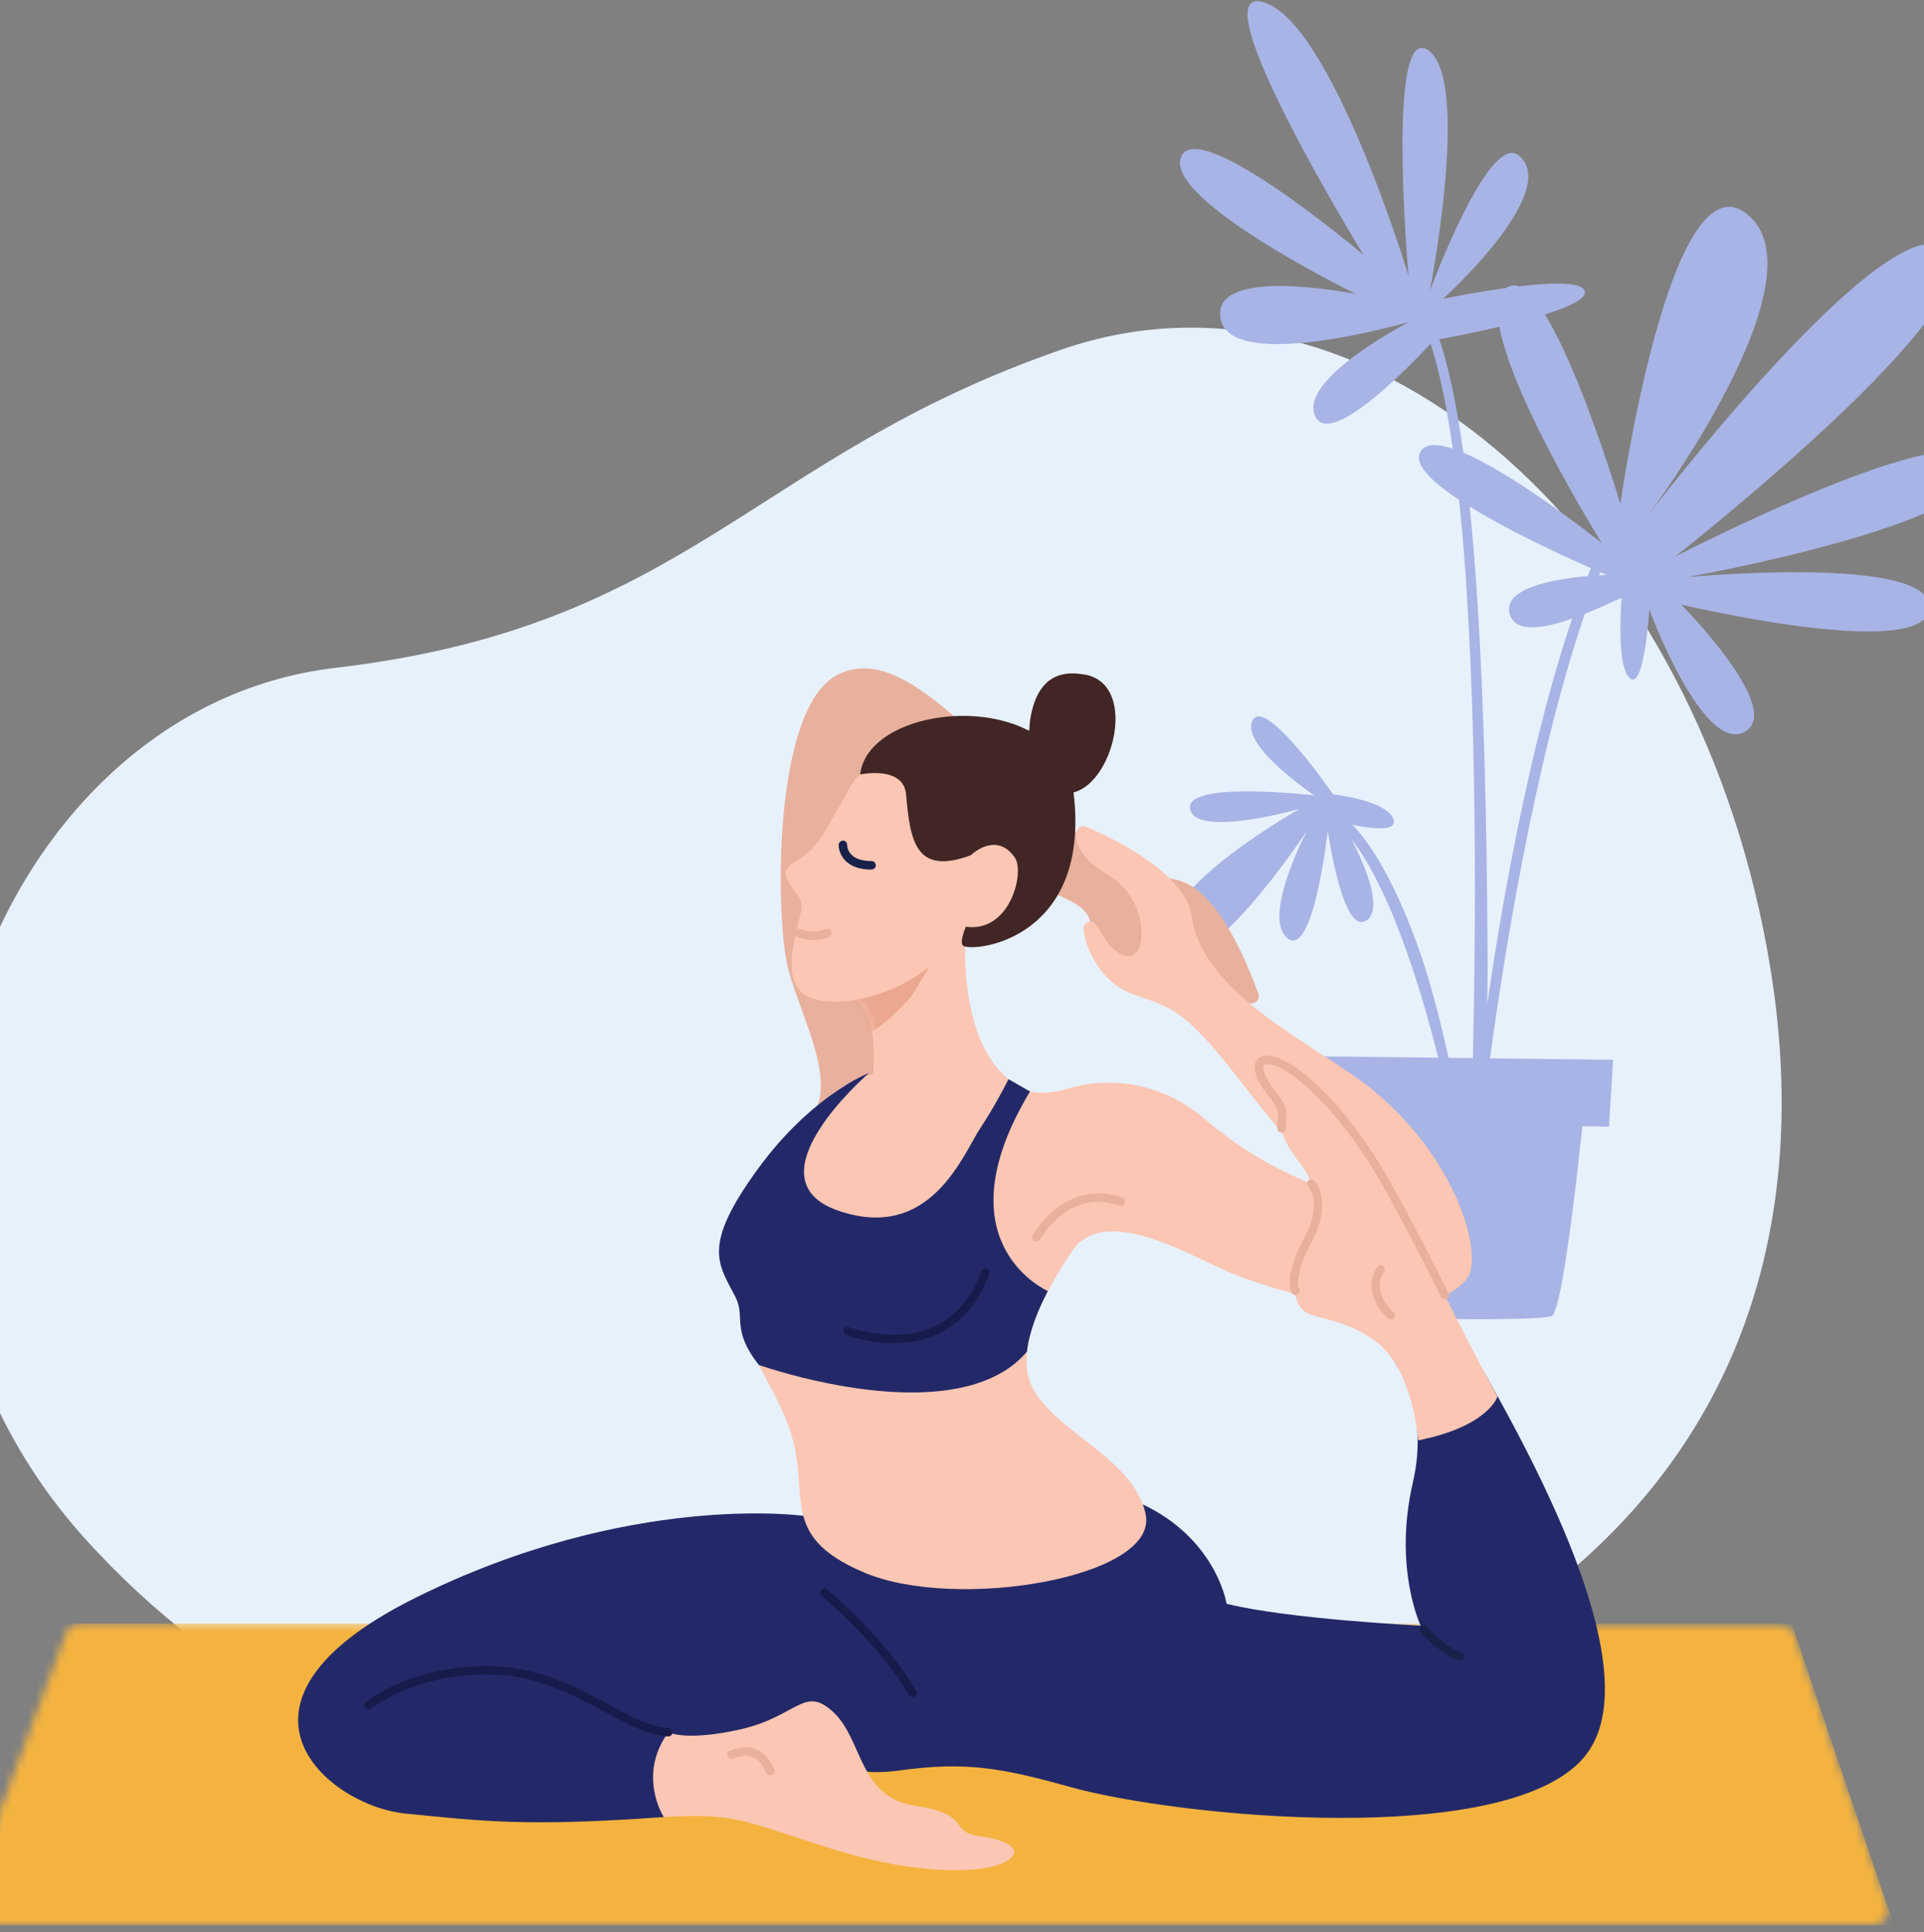
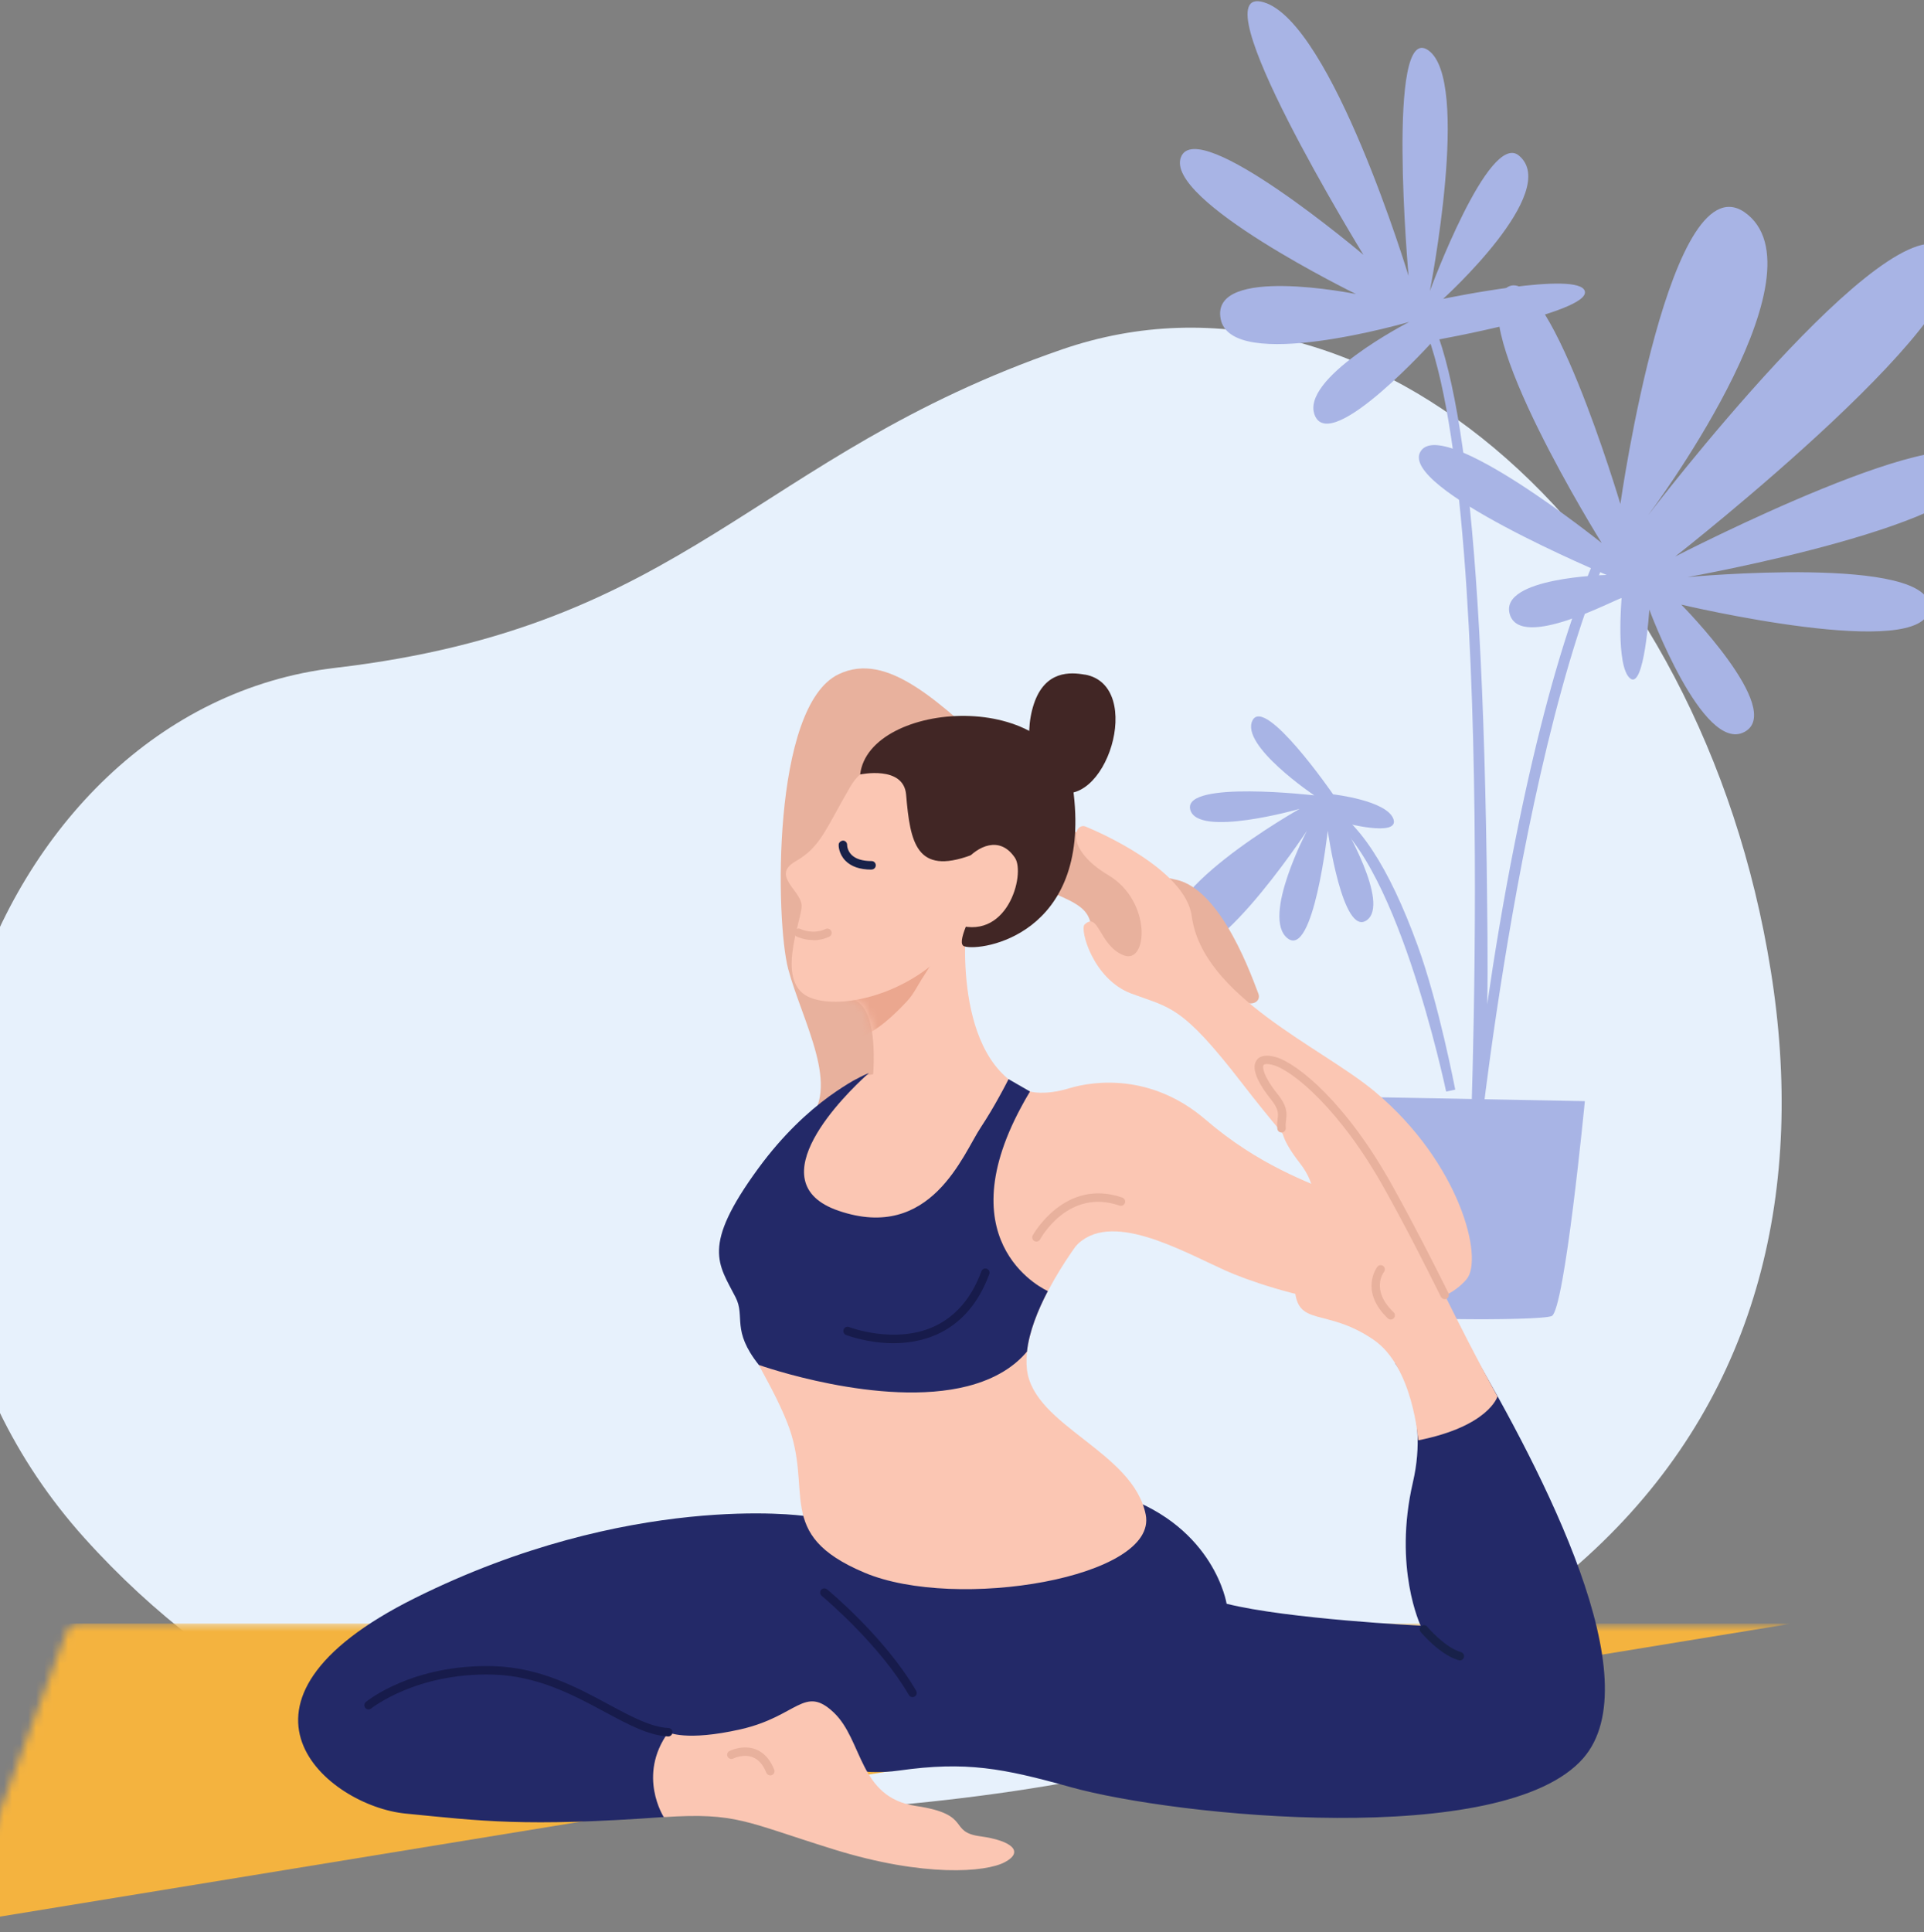
<svg xmlns="http://www.w3.org/2000/svg" fill="none" height="241" viewBox="0 0 240 241" width="240">
  <rect x="0" y="0" width="240" height="241" fill="#808080" stroke="none" />
  <g clip-path="url(#clip0_1442_84037)">
    <path d="M95.246 226.188C95.246 226.188 45.767 231.036 10.507 191.793C-24.753 152.55 -2.228 88.452 41.825 83.295C85.877 78.138 93.917 56.89 132.455 43.587C170.993 30.285 212.322 67.337 220.893 121.099C229.486 174.861 198.191 222.249 95.224 226.188H95.246Z" fill="#E7F1FC" />
    <path d="M202.302 74.588C201.637 74.632 189.677 81.206 188.326 76.602C186.997 71.998 200.419 71.711 200.419 71.711C200.419 71.711 174.484 60.887 177.186 56.328C179.888 51.768 199.799 67.727 199.799 67.727C199.799 67.727 182.723 40.392 187.773 36.009C192.844 31.627 202.125 62.857 202.125 62.857C202.125 62.857 208.37 18.745 218.027 26.78C227.684 34.814 205.58 64.274 205.58 64.274C205.58 64.274 235.701 24.832 242.855 31.051C250.031 37.249 208.968 69.409 208.968 69.409C208.968 69.409 245.269 50.684 246.797 57.966C248.326 65.248 210.497 71.976 210.497 71.976C210.497 71.976 241.216 69.099 240.685 75.872C240.153 82.622 209.721 75.407 209.721 75.407C209.721 75.407 222.767 88.576 217.584 91.299C212.401 94.021 205.735 76.027 205.735 76.027C205.735 76.027 205.115 86.142 203.321 84.592C201.527 83.043 202.28 74.588 202.28 74.588" fill="#A8B4E5" />
    <path d="M178.869 42.45C178.869 42.45 198.315 38.997 197.695 36.341C197.097 33.707 180.02 37.271 180.02 37.271C180.02 37.271 194.815 23.88 189.478 19.409C185.735 16.266 178.359 36.297 178.359 36.297C178.359 36.297 183.498 10.069 178.182 6.284C175.524 4.38 174.904 11.419 174.949 18.922C174.993 26.425 175.702 34.415 175.702 34.415C175.702 34.415 166.156 2.853 157.651 0.286C149.146 -2.282 170.076 31.782 170.076 31.782C170.076 31.782 149.367 14.252 147.308 19.608C145.248 24.987 169.146 36.673 169.146 36.673C169.146 36.673 150.918 32.977 152.269 39.794C153.598 46.611 175.79 40.148 175.79 40.148C175.79 40.148 161.925 47.253 164.052 51.901C166.178 56.549 178.869 42.406 178.869 42.406" fill="#A8B4E5" />
    <path d="M184.54 142.538C184.607 141.918 191.561 76.624 206.489 58.851L205.603 58.099C199.225 65.69 193.621 81.56 188.926 105.265C187.464 112.591 186.334 119.585 185.515 125.251C185.626 120.094 185.515 113.919 185.448 107.589C184.695 56.616 180.775 39.02 175.149 34.991L174.463 35.943C187.287 45.106 183.455 141.874 183.411 142.471L184.562 142.582L184.54 142.538Z" fill="#A8B4E5" />
    <path d="M180.398 136.163C180.331 135.898 173.975 105.486 164.65 101.259L165.138 100.196C169.302 102.078 173.244 108.054 176.832 117.925C179.49 125.207 181.505 135.831 181.527 135.898L180.398 136.141V136.163Z" fill="#A8B4E5" />
    <path d="M166.289 99.067C166.289 99.067 157.784 86.739 156.234 89.86C154.684 92.981 163.942 99.2 163.942 99.2C163.942 99.2 147.663 97.297 148.46 100.926C149.257 104.556 162.125 100.882 162.125 100.882C162.125 100.882 142.768 111.728 146.29 117.704C149.811 123.68 163.034 103.605 163.034 103.605C163.034 103.605 157.341 114.406 160.597 117.017C163.853 119.607 165.625 103.605 165.625 103.605C165.625 103.605 167.485 116.863 170.475 114.782C173.465 112.701 167.441 102.564 167.441 102.564C167.441 102.564 174.595 104.49 173.82 102.166C173.022 99.82 166.267 99.067 166.267 99.067" fill="#A8B4E5" />
-     <path d="M163.742 139.837L200.707 140.523L201.216 132.179L163.697 131.736L163.742 139.837Z" fill="#A8B4E5" />
    <path d="M197.695 137.336C197.695 137.336 195.17 163.475 193.553 164.139C191.936 164.803 170.763 164.626 170.098 163.697C169.434 162.767 166.953 136.76 166.953 136.76L197.695 137.336Z" fill="#A8B4E5" />
    <mask height="39" id="mask0_1442_84037" maskUnits="userSpaceOnUse" style="mask-type:luminance" width="241" x="-5" y="202">
      <path d="M221.976 202.678L10.173 202.436C9.235 202.436 8.423 202.994 8.223 203.774L-4.534 238.049C-4.818 239.125 -3.859 240.147 -2.583 240.147H233.236C234.522 240.147 235.808 239.114 235.534 238.039L223.927 204.017C223.716 203.237 222.904 202.678 221.976 202.678Z" fill="white" />
    </mask>
    <g mask="url(#mask0_1442_84037)">
-       <path d="M223.484 202.499H3.289L-6.695 240.137H236.251L223.484 202.499Z" fill="#F4B33F" />
+       <path d="M223.484 202.499H3.289L-6.695 240.137L223.484 202.499Z" fill="#F4B33F" />
    </g>
    <path d="M100.209 189.057C100.209 189.057 78.522 185.999 51.776 199.305C25.482 212.388 40.864 225.24 50.595 226.189C59.957 227.106 65.397 227.876 82.813 226.621C82.813 226.621 92.502 224.217 95.739 215.941C95.739 215.941 102.57 222.183 112.154 220.823C120.503 219.642 125.121 220.538 133.471 222.868C146.808 226.6 187.587 230.627 197.486 219.294C205.984 209.552 192.584 183.891 183.327 168.024L174.029 170.027C174.029 170.027 178.404 175.573 176.243 184.892C173.776 195.562 177.213 202.752 177.213 202.752C177.213 202.752 160.661 201.94 153.007 200.021C153.007 200.021 151.541 190.565 139.986 186.579C132.332 183.933 99.281 182.236 100.219 189.057H100.209Z" fill="#232968" />
    <path d="M119.511 145.462C119.511 145.462 118.963 143.722 119.901 140.612C120.85 137.502 124.73 130.312 118.952 123.585C113.175 116.859 113.649 108.952 111.973 105.177C111.973 105.177 114.04 105.272 126.1 109.447C137.645 113.454 135.167 113.422 136.907 117.998C138.741 122.816 143.686 123.944 144.993 122.889C146.901 121.361 142.937 121.867 142.304 118.725C141.672 115.573 148.156 115.689 151.403 121.15C154.65 126.611 157.56 125.356 156.959 123.901C156.368 122.447 152.478 110.902 146.669 109.711C135.378 107.402 131.477 100.781 125.257 95.014C117.107 87.444 110.676 81.182 104.604 84.092C96.222 88.109 96.749 114.951 98.32 120.855C100.06 127.391 105.099 135.868 100.513 140.064C100.513 140.064 107.714 158.461 115.916 157.723C124.108 156.985 119.511 145.462 119.511 145.462Z" fill="#E8B19D" />
    <path d="M120.535 114.877C120.535 114.877 118.564 132.431 128.495 136.142H108.717C108.717 136.142 110.351 124.682 105.723 124.545C105.723 124.545 116.908 108.257 120.535 114.877Z" fill="#FBC6B3" />
    <mask height="24" id="mask1_1442_84037" maskUnits="userSpaceOnUse" style="mask-type:alpha" width="24" x="105" y="113">
      <path d="M120.535 114.877C120.535 114.877 118.564 132.431 128.495 136.142H108.717C108.717 136.142 110.351 124.682 105.723 124.545C105.723 124.545 116.908 108.257 120.535 114.877Z" fill="#FBC6B3" />
    </mask>
    <g mask="url(#mask1_1442_84037)">
      <path d="M107.816 113.624C104.198 114.649 101.145 116.378 98.457 119.027L101.255 119.702C100.615 120.571 99.958 121.396 99.717 122.468C99.448 123.662 99.224 125.085 99.368 126.306C99.582 128.115 100.555 129.879 102.466 130.144C104.193 130.383 105.58 130.022 107.183 129.426C109.473 128.575 111.558 126.573 113.182 124.827C113.899 124.055 114.35 123.129 114.902 122.243C116.348 119.922 119.616 115.603 115.974 113.527C114.919 112.926 113.502 112.863 112.319 112.863C110.782 112.863 109.286 113.207 107.816 113.624Z" fill="#EBA78F" />
    </g>
    <path d="M135.558 153.601C135.558 153.601 127.261 163.786 128.104 170.828C128.948 177.871 141.336 181.013 142.917 188.899C144.488 196.774 119.28 200.981 107.831 196.142C96.381 191.313 101.632 185.957 98.163 177.344C94.695 168.73 90.604 167.054 93.44 156.332C96.276 145.62 99.85 137.745 107.093 134.487C114.336 131.229 143.961 140.581 135.558 153.601Z" fill="#FBC6B3" />
    <path d="M176.907 179.642C176.907 179.642 176.295 170.48 171.34 167.096C165.352 162.995 161.768 165.641 161.504 160.591C161.24 155.541 166.596 150.776 162.158 145.082C157.719 139.389 161.546 140.022 158.963 136.796C156.38 133.57 156.401 131.619 158.974 132.336C161.557 133.064 167.566 137.924 173.249 148.182C178.942 158.44 181.303 164.207 186.796 174.17C186.796 174.17 185.721 177.892 176.896 179.642H176.907Z" fill="#FBC6B3" />
    <path d="M128.493 136.131C128.493 136.131 130.233 136.68 133.343 135.741C136.453 134.792 143.643 133.854 150.37 139.632C157.096 145.409 163.179 147.402 166.964 149.088C166.964 149.088 161.924 144.154 154.882 135.035C147.375 125.314 145.963 125.726 141.134 123.923C136.306 122.12 134.671 115.889 135.293 115.309C137.075 113.643 137.075 117.934 140.175 119.147C143.169 120.317 143.717 112.399 138.256 109.152C132.795 105.905 133.986 102.51 135.441 103.101C136.896 103.691 147.871 108.404 148.662 114.276C150 124.313 164.824 130.575 171.476 136.131C182.103 145.008 185.129 156.996 182.925 159.568C176.884 166.621 158.35 160.949 152.784 158.429C147.217 155.91 138.382 150.839 134.186 155.425C134.186 155.425 115.494 147.929 116.232 139.737C116.97 131.545 128.493 136.142 128.493 136.142V136.131Z" fill="#FBC6B3" />
    <path d="M117.087 95.805C117.087 95.805 109.222 92.684 106.091 98.072C102.959 103.459 102.359 105.642 99.238 107.423C96.117 109.216 100.018 111.092 99.997 113.011C99.976 114.93 96.539 122.763 101.178 124.471C105.817 126.179 115.526 123.153 119.733 116.438C123.95 109.711 121.599 96.153 117.076 95.816L117.087 95.805Z" fill="#FBC6B3" />
    <path d="M107.283 96.595C107.283 96.595 112.723 95.414 113.029 99.115C113.535 105.114 114.315 109.162 121.115 106.664C127.905 104.165 118.132 117.344 120.293 118.029C122.444 118.704 135.98 116.574 133.935 99.02C132.364 85.578 108.348 87.317 107.294 96.606L107.283 96.595Z" fill="#412625" />
    <path d="M135.336 84.145C133.533 83.818 130.36 83.607 128.968 87.793C127.577 91.978 128.736 97.323 131.372 98.557C137.877 101.635 142.948 85.505 135.336 84.134V84.145Z" fill="#412625" />
    <path d="M126.607 106.991C127.946 108.994 125.638 117.787 118.869 115.151L120.419 107.381C121.895 105.578 124.699 104.134 126.607 106.991Z" fill="#FBC6B3" />
    <path d="M108.706 108.457C107.262 108.457 106.165 108.077 105.448 107.339C104.595 106.464 104.605 105.41 104.616 105.357C104.616 105.062 104.9 104.861 105.153 104.84C105.448 104.84 105.67 105.083 105.67 105.378C105.67 105.41 105.67 106.063 106.218 106.612C106.735 107.128 107.578 107.392 108.717 107.392C109.012 107.392 109.244 107.624 109.244 107.919C109.244 108.214 109.012 108.446 108.717 108.446L108.706 108.457Z" fill="#182149" />
    <path d="M101.453 117.249C100.283 117.249 99.429 116.827 99.376 116.806C99.112 116.68 99.007 116.364 99.144 116.1C99.271 115.836 99.597 115.742 99.85 115.868C99.893 115.889 101.421 116.606 102.982 115.868C103.245 115.742 103.562 115.857 103.688 116.121C103.815 116.385 103.699 116.701 103.435 116.827C102.739 117.154 102.064 117.27 101.464 117.27L101.453 117.249Z" fill="#E8B19D" />
    <path d="M83.361 216.046C83.361 216.046 85.554 217.227 92.396 215.677C99.481 214.064 100.324 210.11 103.993 213.579C107.672 217.048 107.093 224.185 114.241 225.239C121.378 226.294 118.183 228.466 122.274 229.024C126.365 229.583 127.714 230.996 125.342 232.25C122.98 233.516 115.274 234.148 104.077 230.679C92.871 227.2 91.943 226.051 82.802 226.631C82.802 226.631 79.45 221.455 83.361 216.057V216.046Z" fill="#FBC6B3" />
    <path d="M182.104 207.085C182.104 207.085 182.009 207.085 181.966 207.064C179.637 206.41 177.317 203.669 177.222 203.553C177.032 203.332 177.064 202.994 177.286 202.815C177.507 202.625 177.844 202.657 178.024 202.878C178.045 202.899 180.227 205.482 182.241 206.052C182.525 206.125 182.683 206.421 182.61 206.705C182.546 206.937 182.335 207.095 182.104 207.095V207.085Z" fill="#182149" />
-     <path d="M161.599 161.54C161.44 161.54 161.282 161.466 161.177 161.318C161.05 161.139 160.017 159.389 162.727 154.307C165.004 150.038 163.254 148.077 163.18 147.992C162.98 147.781 162.99 147.444 163.201 147.244C163.412 147.043 163.739 147.054 163.939 147.254C164.034 147.36 166.311 149.806 163.654 154.792C161.282 159.252 162.041 160.707 162.052 160.717C162.189 160.96 162.115 161.287 161.883 161.434C161.799 161.487 161.693 161.519 161.599 161.519V161.54Z" fill="#E8B19D" />
    <path d="M180.217 162.035C180.027 162.035 179.837 161.93 179.742 161.74C177.76 157.787 175.726 153.706 172.795 148.435C167.207 138.356 161.261 133.527 158.836 132.842C158.13 132.642 157.708 132.695 157.613 132.842C157.466 133.053 157.508 134.128 159.374 136.469C160.628 138.04 160.523 138.883 160.428 139.706C160.386 140.011 160.354 140.306 160.386 140.665C160.418 140.95 160.207 141.213 159.912 141.245C159.616 141.276 159.363 141.066 159.332 140.77C159.279 140.296 159.332 139.916 159.374 139.579C159.458 138.862 159.522 138.356 158.541 137.123C157.286 135.552 155.948 133.433 156.728 132.262C157.002 131.841 157.645 131.419 159.11 131.83C161.809 132.589 167.924 137.492 173.712 147.929C176.643 153.221 178.699 157.312 180.681 161.276C180.807 161.54 180.702 161.856 180.449 161.983C180.375 162.025 180.291 162.035 180.217 162.035Z" fill="#E8B19D" />
    <path d="M173.48 164.576C173.354 164.576 173.217 164.523 173.111 164.428C169.516 160.97 171.793 158.018 171.815 157.987C171.994 157.755 172.331 157.723 172.552 157.902C172.774 158.081 172.816 158.408 172.637 158.64C172.563 158.735 170.95 160.896 173.839 163.669C174.05 163.869 174.06 164.207 173.849 164.418C173.744 164.523 173.607 164.576 173.47 164.576H173.48Z" fill="#E8B19D" />
    <path d="M130.708 161.023C129.453 163.417 128.378 166.094 128.104 168.572C126.628 170.333 124.309 171.956 120.692 172.884C109.865 175.646 94.662 170.238 94.662 170.238C91.194 165.884 92.997 164.228 91.763 161.814C89.623 157.618 87.441 155.499 94.578 145.736C97.688 141.487 100.851 138.63 103.371 136.785C103.423 136.743 103.476 136.701 103.529 136.669C104.646 135.858 105.627 135.246 106.418 134.793C106.439 134.793 106.46 134.772 106.481 134.761C107.683 134.097 108.4 133.823 108.4 133.823C108.4 133.823 108.263 133.939 108.02 134.16C105.732 136.248 94.135 147.434 104.604 151.008C116.159 154.961 120.144 143.891 122.348 140.602C123.212 139.294 124.024 137.913 124.635 136.796C125.352 135.51 125.806 134.592 125.806 134.592L128.483 136.132C128.093 136.785 127.724 137.418 127.398 138.04C117.983 155.478 130.708 161.023 130.708 161.023Z" fill="#232968" />
    <path d="M129.284 154.855C129.2 154.855 129.116 154.834 129.031 154.792C128.778 154.655 128.684 154.339 128.821 154.075C128.863 154.001 132.816 146.874 139.996 149.362C140.27 149.457 140.418 149.763 140.323 150.037C140.228 150.311 139.922 150.459 139.648 150.364C133.312 148.171 129.885 154.318 129.738 154.581C129.643 154.76 129.464 154.855 129.274 154.855H129.284Z" fill="#E8B19D" />
    <path clip-rule="evenodd" d="M105.531 166.495C105.689 166.558 108.23 167.528 111.446 167.528C113.143 167.528 115.03 167.254 116.865 166.432C119.848 165.093 122.052 162.563 123.401 158.915C123.507 158.641 123.369 158.345 123.095 158.24C122.821 158.145 122.526 158.282 122.421 158.556C121.177 161.93 119.163 164.249 116.453 165.472C111.572 167.665 105.974 165.536 105.921 165.515C105.647 165.399 105.341 165.536 105.236 165.81C105.131 166.084 105.257 166.39 105.531 166.495ZM113.83 211.671C113.65 211.671 113.471 211.576 113.376 211.408C109.833 205.301 103.267 199.69 102.558 199.084C102.521 199.052 102.499 199.033 102.496 199.03C102.275 198.84 102.243 198.514 102.422 198.292C102.612 198.071 102.939 198.039 103.16 198.218C103.456 198.461 110.456 204.281 114.283 210.88C114.431 211.133 114.346 211.45 114.093 211.597C114.009 211.65 113.914 211.671 113.83 211.671ZM83.361 216.573L83.359 216.573C83.64 216.569 83.867 216.349 83.877 216.067C83.898 215.783 83.677 215.53 83.382 215.519C81.2 215.414 78.764 214.106 75.96 212.599C71.922 210.416 67.346 207.96 61.495 207.802C51.48 207.559 45.871 212.082 45.639 212.272C45.418 212.451 45.386 212.789 45.565 213.01C45.744 213.231 46.082 213.263 46.303 213.084C46.356 213.042 51.912 208.603 61.464 208.856C67.062 209.004 71.532 211.407 75.464 213.527L75.533 213.563L75.533 213.563C78.434 215.118 80.933 216.458 83.359 216.573L83.35 216.573H83.361Z" fill="#171B4B" fill-rule="evenodd" />
    <path d="M96.076 221.423C95.865 221.423 95.665 221.296 95.591 221.096C95.191 220.084 94.611 219.43 93.873 219.156C92.713 218.713 91.479 219.314 91.469 219.325C91.205 219.451 90.889 219.346 90.763 219.093C90.636 218.829 90.731 218.513 90.995 218.387C91.058 218.355 92.65 217.564 94.242 218.165C95.275 218.555 96.055 219.409 96.572 220.706C96.677 220.98 96.55 221.286 96.276 221.391C96.213 221.412 96.15 221.433 96.076 221.433V221.423Z" fill="#E8B19D" />
  </g>
  <defs>
    <clipPath id="clip0_1442_84037">
      <rect fill="white" height="240" transform="translate(0 0.147)" width="240" />
    </clipPath>
  </defs>
</svg>